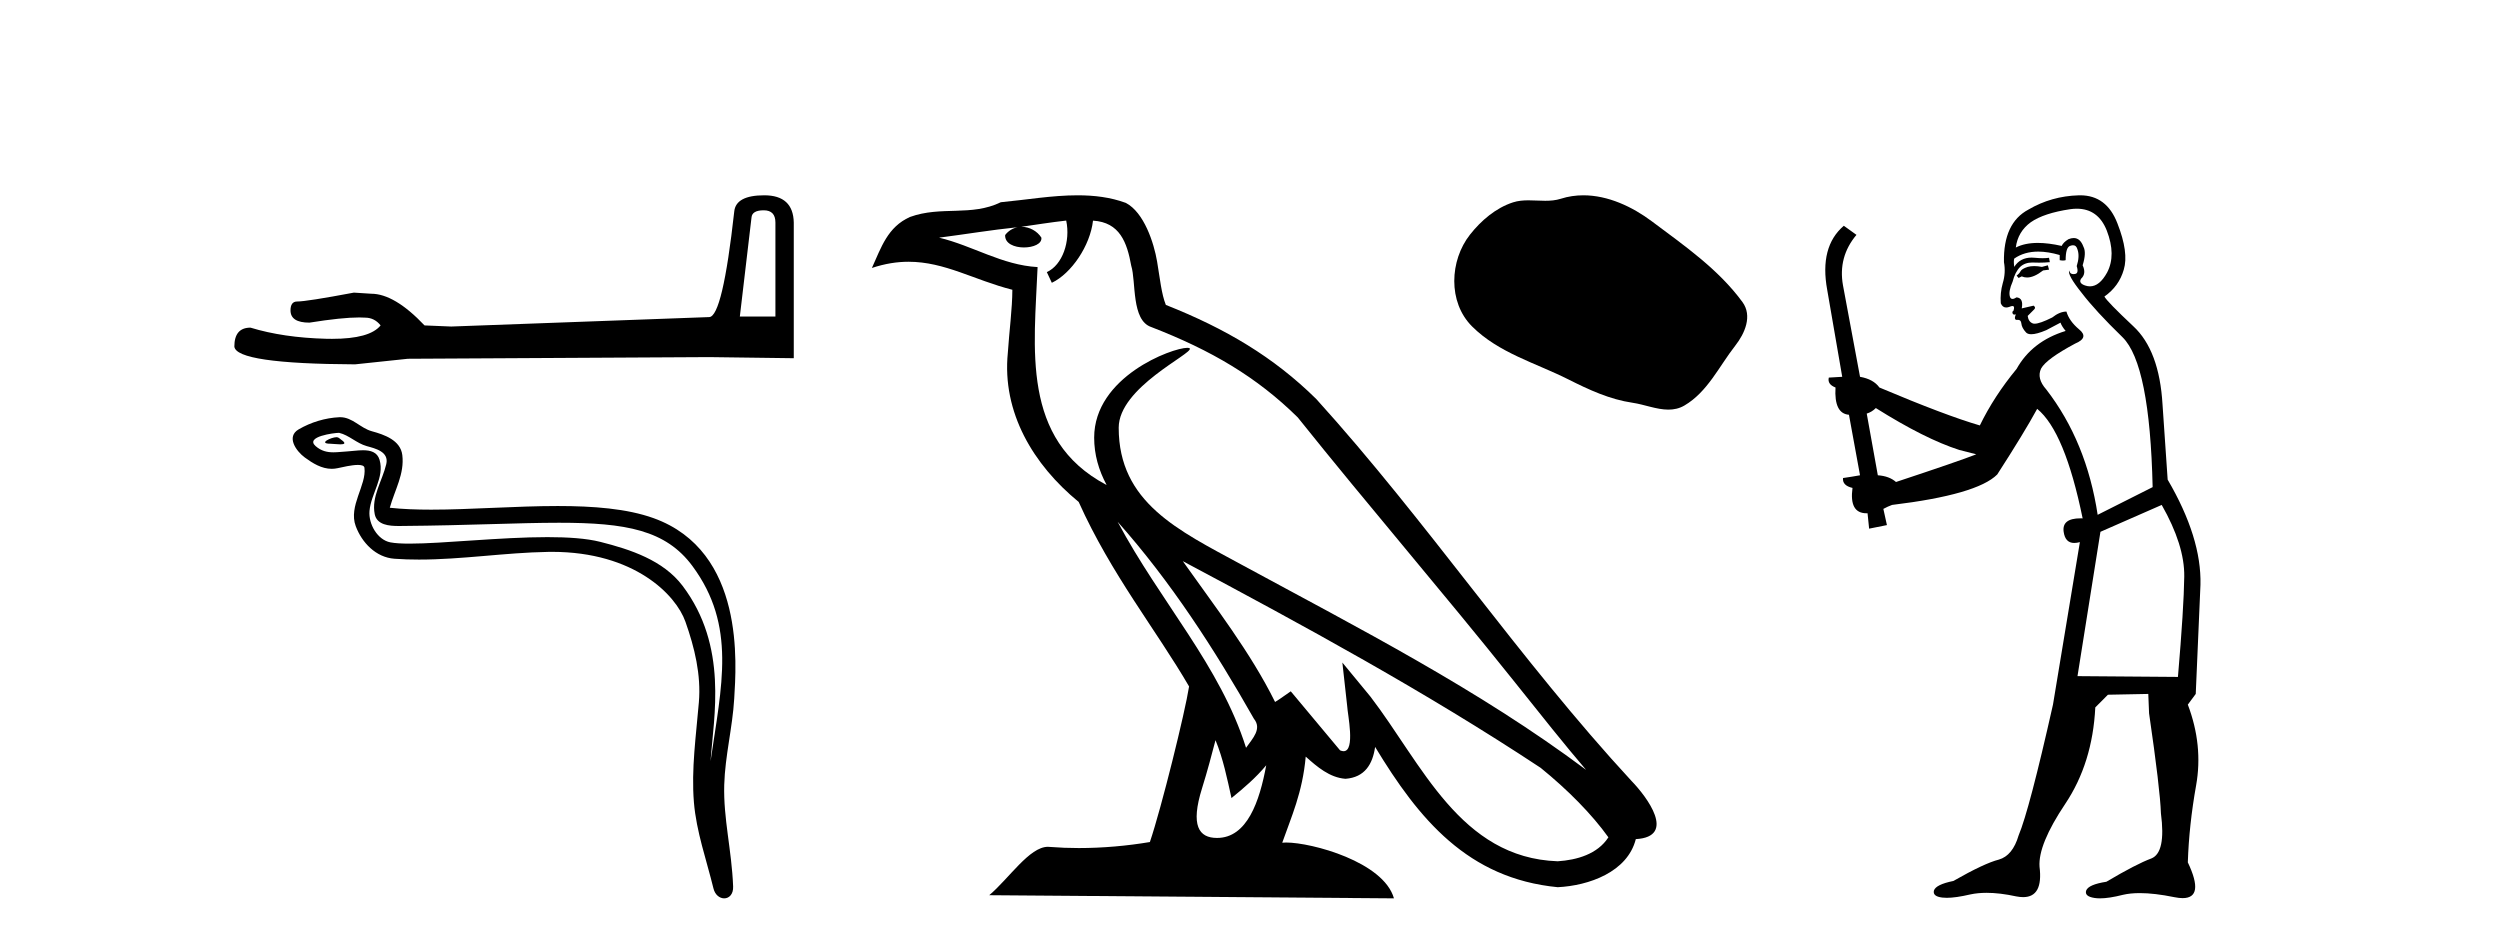
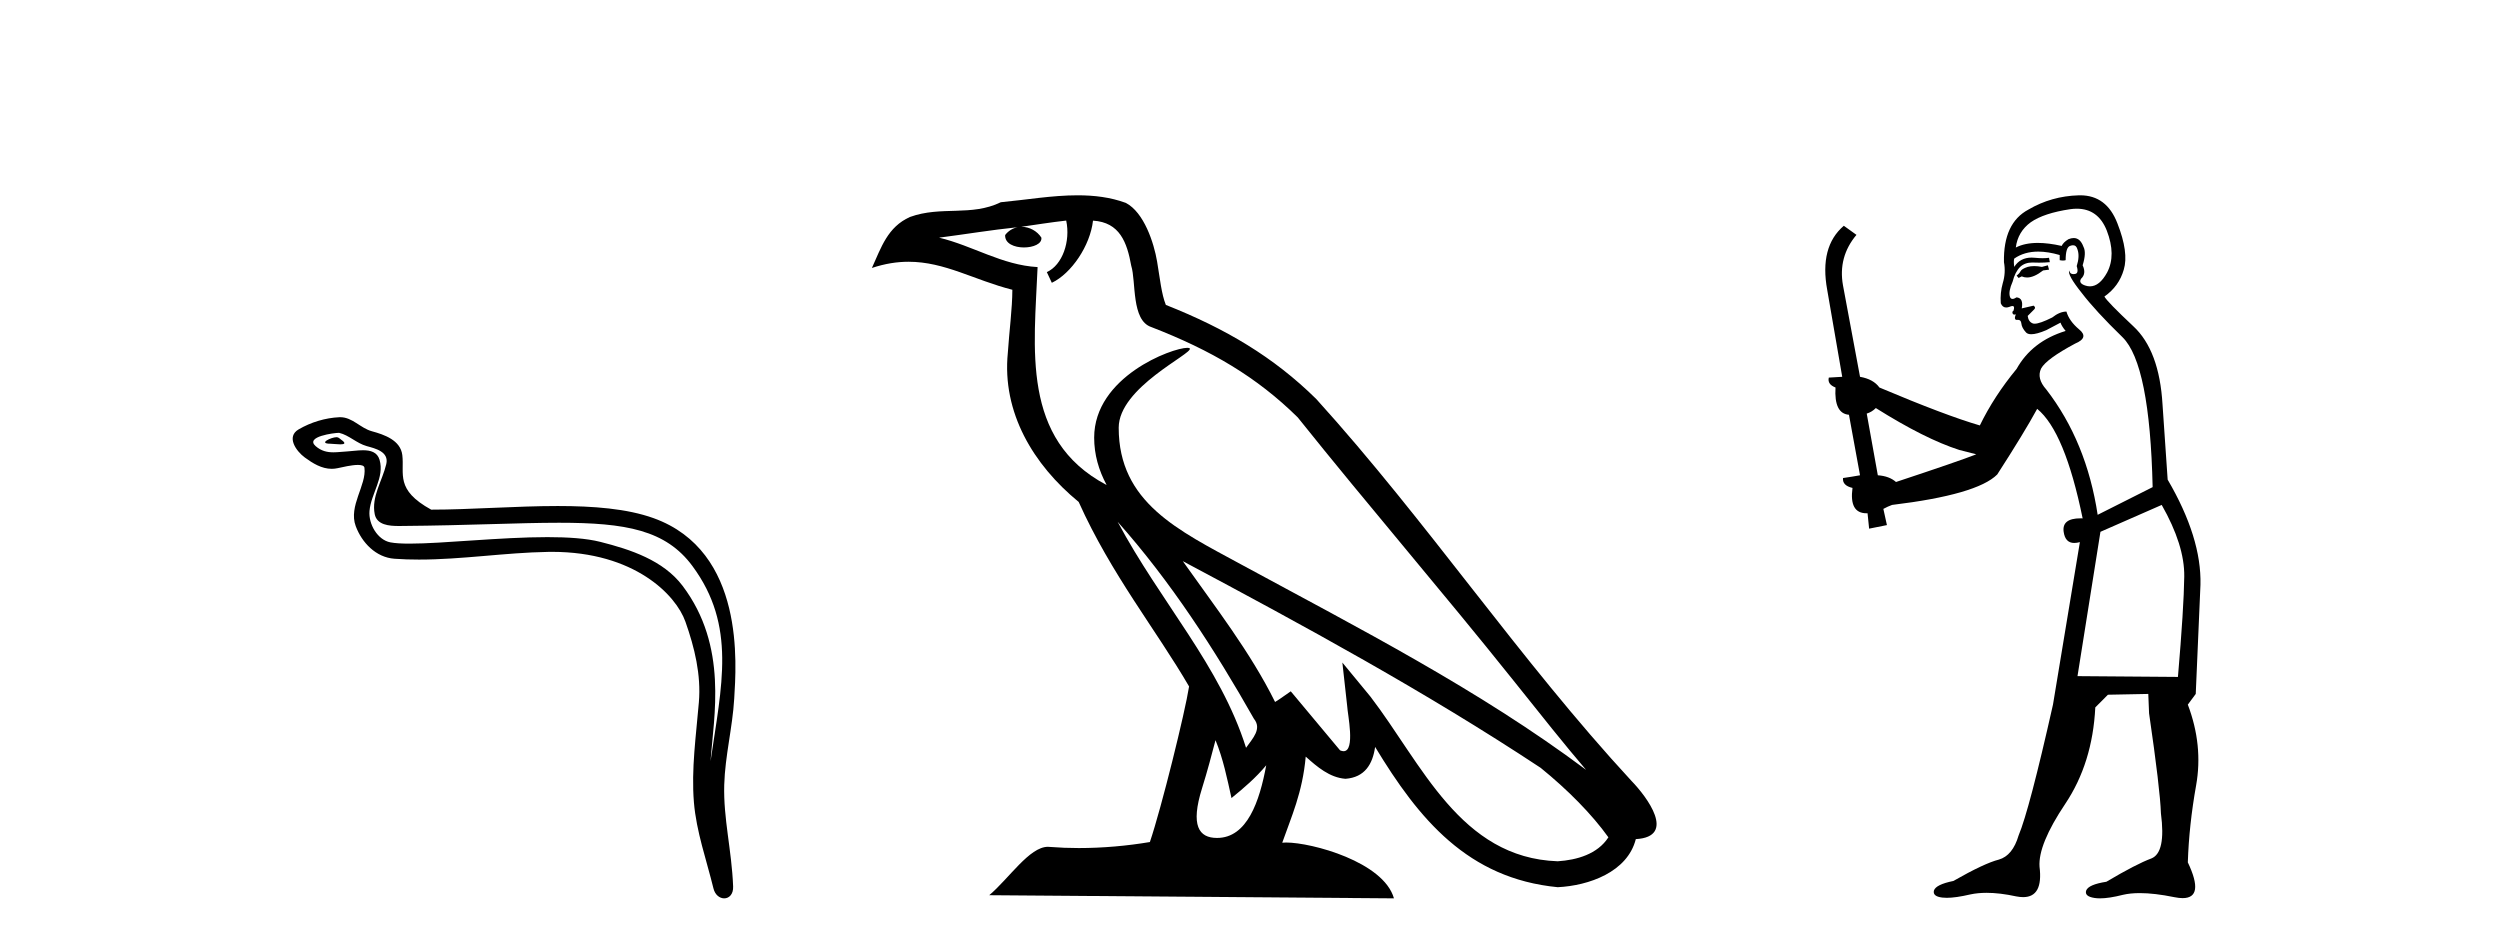
<svg xmlns="http://www.w3.org/2000/svg" width="108.0" height="41.0">
-   <path d="M 32.994 9.085 Q 33.498 9.085 33.498 9.614 L 33.498 13.674 L 31.961 13.674 L 32.465 9.398 Q 32.489 9.085 32.994 9.085 ZM 33.018 8.437 Q 31.792 8.437 31.72 9.133 Q 31.216 13.674 30.639 13.698 L 19.493 14.106 L 18.34 14.058 Q 17.043 12.689 16.034 12.689 Q 15.673 12.665 15.289 12.641 Q 13.247 13.025 12.839 13.025 Q 12.55 13.025 12.55 13.409 Q 12.55 13.938 13.367 13.938 Q 14.77 13.714 15.519 13.714 Q 15.655 13.714 15.769 13.722 Q 16.178 13.722 16.442 14.058 Q 15.974 14.638 14.345 14.638 Q 14.22 14.638 14.088 14.635 Q 12.238 14.587 10.821 14.154 Q 10.124 14.154 10.124 14.971 Q 10.196 15.716 15.337 15.74 L 17.619 15.499 L 30.639 15.427 L 34.291 15.475 L 34.291 9.614 Q 34.267 8.437 33.018 8.437 Z" style="fill:#000000;stroke:none" />
-   <path d="M 14.543 18.886 C 14.307 18.886 13.726 19.166 14.271 19.169 C 14.36 19.169 14.556 19.196 14.701 19.196 C 14.875 19.196 14.976 19.158 14.736 18.993 C 14.678 18.953 14.626 18.889 14.552 18.887 C 14.549 18.886 14.546 18.886 14.543 18.886 ZM 14.635 18.699 C 14.644 18.699 14.651 18.699 14.655 18.7 C 15.075 18.797 15.406 19.151 15.843 19.272 C 16.21 19.374 16.813 19.511 16.687 20.049 C 16.519 20.766 16.037 21.461 16.188 22.212 C 16.282 22.681 16.807 22.723 17.23 22.723 C 17.3 22.723 17.368 22.721 17.43 22.721 C 20.196 22.699 22.391 22.583 24.153 22.583 C 27.041 22.583 28.763 22.896 29.914 24.454 C 31.824 27.038 31.171 29.622 30.696 32.885 C 30.829 30.96 31.467 27.927 29.488 25.308 C 28.652 24.202 27.235 23.737 25.931 23.408 C 25.332 23.257 24.532 23.204 23.65 23.204 C 21.612 23.204 19.137 23.485 17.696 23.485 C 17.354 23.485 17.07 23.47 16.864 23.43 C 16.309 23.324 15.913 22.64 15.962 22.073 C 16.027 21.322 16.62 20.624 16.397 19.864 C 16.298 19.527 16.004 19.451 15.684 19.451 C 15.454 19.451 15.212 19.49 15.018 19.5 C 14.809 19.51 14.604 19.54 14.403 19.54 C 14.138 19.54 13.881 19.488 13.634 19.271 C 13.165 18.857 14.447 18.699 14.635 18.699 ZM 14.698 18.023 C 14.684 18.023 14.669 18.023 14.655 18.024 C 14.045 18.053 13.431 18.241 12.903 18.548 C 12.352 18.869 12.795 19.49 13.168 19.764 C 13.512 20.017 13.898 20.253 14.33 20.253 C 14.414 20.253 14.499 20.244 14.586 20.225 C 14.806 20.177 15.196 20.085 15.462 20.085 C 15.619 20.085 15.733 20.117 15.744 20.207 C 15.842 20.955 15.045 21.863 15.367 22.728 C 15.63 23.436 16.234 24.08 17.041 24.138 C 17.394 24.164 17.747 24.174 18.1 24.174 C 19.96 24.174 21.81 23.874 23.67 23.842 C 23.729 23.841 23.788 23.84 23.846 23.84 C 27.409 23.84 29.202 25.701 29.61 26.857 C 30.006 27.977 30.292 29.149 30.191 30.341 C 30.071 31.776 29.86 33.223 29.977 34.658 C 30.081 35.924 30.521 37.151 30.821 38.379 C 30.891 38.666 31.095 38.809 31.285 38.809 C 31.493 38.809 31.685 38.638 31.671 38.295 C 31.609 36.714 31.245 35.362 31.287 33.903 C 31.323 32.649 31.644 31.441 31.718 30.184 C 31.803 28.725 32.209 23.813 28.231 22.383 C 27.086 21.972 25.634 21.86 24.095 21.86 C 22.273 21.86 20.329 22.017 18.627 22.017 C 17.991 22.017 17.389 21.995 16.839 21.935 C 17.058 21.154 17.478 20.474 17.38 19.66 C 17.303 19.016 16.6 18.776 16.065 18.63 C 15.565 18.493 15.227 18.023 14.698 18.023 Z" style="fill:#000000;stroke:none" />
+   <path d="M 14.543 18.886 C 14.307 18.886 13.726 19.166 14.271 19.169 C 14.36 19.169 14.556 19.196 14.701 19.196 C 14.875 19.196 14.976 19.158 14.736 18.993 C 14.678 18.953 14.626 18.889 14.552 18.887 C 14.549 18.886 14.546 18.886 14.543 18.886 ZM 14.635 18.699 C 14.644 18.699 14.651 18.699 14.655 18.7 C 15.075 18.797 15.406 19.151 15.843 19.272 C 16.21 19.374 16.813 19.511 16.687 20.049 C 16.519 20.766 16.037 21.461 16.188 22.212 C 16.282 22.681 16.807 22.723 17.23 22.723 C 17.3 22.723 17.368 22.721 17.43 22.721 C 20.196 22.699 22.391 22.583 24.153 22.583 C 27.041 22.583 28.763 22.896 29.914 24.454 C 31.824 27.038 31.171 29.622 30.696 32.885 C 30.829 30.96 31.467 27.927 29.488 25.308 C 28.652 24.202 27.235 23.737 25.931 23.408 C 25.332 23.257 24.532 23.204 23.65 23.204 C 21.612 23.204 19.137 23.485 17.696 23.485 C 17.354 23.485 17.07 23.47 16.864 23.43 C 16.309 23.324 15.913 22.64 15.962 22.073 C 16.027 21.322 16.62 20.624 16.397 19.864 C 16.298 19.527 16.004 19.451 15.684 19.451 C 15.454 19.451 15.212 19.49 15.018 19.5 C 14.809 19.51 14.604 19.54 14.403 19.54 C 14.138 19.54 13.881 19.488 13.634 19.271 C 13.165 18.857 14.447 18.699 14.635 18.699 ZM 14.698 18.023 C 14.684 18.023 14.669 18.023 14.655 18.024 C 14.045 18.053 13.431 18.241 12.903 18.548 C 12.352 18.869 12.795 19.49 13.168 19.764 C 13.512 20.017 13.898 20.253 14.33 20.253 C 14.414 20.253 14.499 20.244 14.586 20.225 C 14.806 20.177 15.196 20.085 15.462 20.085 C 15.619 20.085 15.733 20.117 15.744 20.207 C 15.842 20.955 15.045 21.863 15.367 22.728 C 15.63 23.436 16.234 24.08 17.041 24.138 C 17.394 24.164 17.747 24.174 18.1 24.174 C 19.96 24.174 21.81 23.874 23.67 23.842 C 23.729 23.841 23.788 23.84 23.846 23.84 C 27.409 23.84 29.202 25.701 29.61 26.857 C 30.006 27.977 30.292 29.149 30.191 30.341 C 30.071 31.776 29.86 33.223 29.977 34.658 C 30.081 35.924 30.521 37.151 30.821 38.379 C 30.891 38.666 31.095 38.809 31.285 38.809 C 31.493 38.809 31.685 38.638 31.671 38.295 C 31.609 36.714 31.245 35.362 31.287 33.903 C 31.323 32.649 31.644 31.441 31.718 30.184 C 31.803 28.725 32.209 23.813 28.231 22.383 C 27.086 21.972 25.634 21.86 24.095 21.86 C 22.273 21.86 20.329 22.017 18.627 22.017 C 17.058 21.154 17.478 20.474 17.38 19.66 C 17.303 19.016 16.6 18.776 16.065 18.63 C 15.565 18.493 15.227 18.023 14.698 18.023 Z" style="fill:#000000;stroke:none" />
  <path d="M 48.281 22.54 L 48.281 22.54 C 50.575 25.118 52.475 28.06 54.168 31.048 C 54.523 31.486 54.123 31.888 53.829 32.305 C 52.714 28.763 50.147 26.03 48.281 22.54 ZM 46.06 9.529 C 46.252 10.422 45.899 11.451 45.223 11.755 L 45.439 12.217 C 46.284 11.815 47.097 10.612 47.218 9.532 C 48.372 9.601 48.688 10.47 48.869 11.479 C 49.085 12.168 48.865 13.841 49.739 14.13 C 52.319 15.129 54.292 16.285 56.062 18.031 C 59.117 21.852 62.309 25.552 65.364 29.376 C 66.551 30.865 67.637 32.228 68.518 33.257 C 63.879 29.789 58.695 27.136 53.61 24.38 C 50.907 22.911 48.328 21.71 48.328 18.477 C 48.328 16.738 51.532 15.281 51.4 15.055 C 51.388 15.035 51.351 15.026 51.293 15.026 C 50.635 15.026 47.268 16.274 47.268 18.907 C 47.268 19.637 47.464 20.313 47.803 20.944 C 47.798 20.944 47.793 20.943 47.788 20.943 C 44.095 18.986 44.681 15.028 44.824 11.538 C 43.29 11.453 42.026 10.616 40.568 10.267 C 41.699 10.121 42.825 9.933 43.958 9.816 L 43.958 9.816 C 43.746 9.858 43.551 9.982 43.422 10.154 C 43.403 10.526 43.824 10.69 44.234 10.69 C 44.635 10.69 45.025 10.534 44.987 10.264 C 44.806 9.982 44.476 9.799 44.139 9.799 C 44.129 9.799 44.119 9.799 44.109 9.799 C 44.673 9.719 45.423 9.599 46.06 9.529 ZM 52.51 31.976 C 52.841 32.78 53.013 33.632 53.2 34.476 C 53.738 34.04 54.259 33.593 54.701 33.06 L 54.701 33.06 C 54.413 34.623 53.877 36.199 52.575 36.199 C 51.788 36.199 51.423 35.667 51.928 34.054 C 52.166 33.293 52.355 32.566 52.51 31.976 ZM 51.097 24.242 L 51.097 24.242 C 56.362 27.047 61.577 29.879 66.557 33.171 C 67.73 34.122 68.775 35.181 69.483 36.172 C 69.013 36.901 68.12 37.152 67.294 37.207 C 63.078 37.06 61.428 32.996 59.202 30.093 L 57.99 28.622 L 58.199 30.507 C 58.214 30.846 58.561 32.452 58.043 32.452 C 57.999 32.452 57.949 32.44 57.891 32.415 L 55.761 29.865 C 55.533 30.015 55.318 30.186 55.083 30.325 C 54.027 28.187 52.48 26.196 51.097 24.242 ZM 46.552 8.437 C 45.445 8.437 44.311 8.636 43.236 8.736 C 41.954 9.361 40.656 8.884 39.311 9.373 C 38.34 9.809 38.068 10.693 37.666 11.576 C 38.238 11.386 38.759 11.308 39.25 11.308 C 40.816 11.308 42.078 12.097 43.734 12.518 C 43.731 13.349 43.601 14.292 43.538 15.242 C 43.282 17.816 44.638 20.076 46.6 21.685 C 48.005 24.814 49.949 27.214 51.368 29.655 C 51.199 30.752 50.178 34.89 49.675 36.376 C 48.69 36.542 47.638 36.636 46.603 36.636 C 46.186 36.636 45.771 36.62 45.365 36.588 C 45.334 36.584 45.302 36.582 45.27 36.582 C 44.472 36.582 43.595 37.945 42.735 38.673 L 60.219 38.809 C 59.773 37.233 56.667 36.397 55.563 36.397 C 55.499 36.397 55.442 36.399 55.393 36.405 C 55.783 35.29 56.269 34.243 56.407 32.686 C 56.895 33.123 57.442 33.595 58.125 33.644 C 58.961 33.582 59.299 33.011 59.405 32.267 C 61.297 35.396 63.413 37.951 67.294 38.327 C 68.635 38.261 70.306 37.675 70.667 36.25 C 72.446 36.149 71.142 34.416 70.482 33.737 C 65.641 28.498 61.646 22.517 56.863 17.238 C 55.021 15.421 52.941 14.192 50.365 13.173 C 50.174 12.702 50.111 12.032 49.986 11.295 C 49.85 10.491 49.421 9.174 48.636 8.765 C 47.968 8.519 47.266 8.437 46.552 8.437 Z" style="fill:#000000;stroke:none" />
-   <path d="M 68.403 8.437 C 68.076 8.437 67.747 8.483 67.423 8.587 C 67.205 8.656 66.981 8.674 66.755 8.674 C 66.514 8.674 66.27 8.654 66.03 8.654 C 65.804 8.654 65.581 8.672 65.365 8.741 C 64.623 8.98 63.985 9.526 63.504 10.136 C 62.628 11.247 62.539 13.049 63.593 14.101 C 64.743 15.249 66.347 15.681 67.757 16.392 C 68.639 16.837 69.544 17.256 70.53 17.4 C 71.032 17.473 71.563 17.696 72.075 17.696 C 72.311 17.696 72.543 17.649 72.767 17.518 C 73.768 16.932 74.269 15.818 74.962 14.934 C 75.381 14.4 75.709 13.645 75.275 13.05 C 74.238 11.632 72.761 10.611 71.365 9.565 C 70.516 8.929 69.466 8.437 68.403 8.437 Z" style="fill:#000000;stroke:none" />
  <path d="M 88.467 11.461 L 88.211 11.53 Q 88.031 11.495 87.878 11.495 Q 87.724 11.495 87.596 11.53 Q 87.339 11.615 87.288 11.717 Q 87.237 11.82 87.117 11.905 L 87.203 12.008 L 87.339 11.94 Q 87.447 11.988 87.568 11.988 Q 87.871 11.988 88.262 11.683 L 88.518 11.649 L 88.467 11.461 ZM 89.715 9.016 Q 90.638 9.016 91.012 9.958 Q 91.422 11.017 91.029 11.769 Q 90.701 12.37 90.286 12.37 Q 90.182 12.37 90.073 12.332 Q 89.782 12.23 89.902 12.042 Q 90.141 11.82 89.97 11.461 Q 90.141 10.915 90.004 10.658 Q 89.867 10.283 89.583 10.283 Q 89.479 10.283 89.355 10.334 Q 89.133 10.47 89.065 10.624 Q 88.492 10.494 88.035 10.494 Q 87.47 10.494 87.083 10.693 Q 87.169 10.009 87.732 9.599 Q 88.296 9.206 89.441 9.036 Q 89.584 9.016 89.715 9.016 ZM 81.036 17.628 Q 83.154 18.96 84.641 19.438 L 85.375 19.626 Q 84.641 19.917 81.907 20.822 Q 81.617 20.566 81.122 20.532 L 80.643 17.867 Q 80.865 17.799 81.036 17.628 ZM 89.555 10.595 Q 89.699 10.595 89.748 10.778 Q 89.851 11.068 89.714 11.495 Q 89.816 11.82 89.628 11.837 Q 89.597 11.842 89.569 11.842 Q 89.418 11.842 89.389 11.683 L 89.389 11.683 Q 89.304 11.871 89.919 12.64 Q 90.517 13.426 91.695 14.57 Q 92.874 15.732 92.994 21.044 L 90.619 22.24 Q 90.141 19.08 88.399 16.825 Q 87.972 16.347 88.176 15.92 Q 88.399 15.51 89.646 14.843 Q 90.26 14.587 89.816 14.228 Q 89.389 13.87 89.27 13.46 Q 88.979 13.46 88.655 13.716 Q 88.119 13.984 87.897 13.984 Q 87.85 13.984 87.818 13.972 Q 87.63 13.904 87.596 13.648 L 87.852 13.391 Q 87.972 13.289 87.852 13.204 L 87.339 13.323 Q 87.425 12.879 87.117 12.845 Q 87.01 12.914 86.94 12.914 Q 86.855 12.914 86.827 12.811 Q 86.759 12.589 86.947 12.162 Q 87.049 11.752 87.271 11.53 Q 87.476 11.34 87.798 11.34 Q 87.824 11.34 87.852 11.342 Q 87.972 11.347 88.089 11.347 Q 88.325 11.347 88.552 11.325 L 88.518 11.137 Q 88.39 11.154 88.241 11.154 Q 88.091 11.154 87.92 11.137 Q 87.841 11.128 87.767 11.128 Q 87.268 11.128 87.015 11.53 Q 86.981 11.273 87.015 11.171 Q 87.447 10.869 88.05 10.869 Q 88.473 10.869 88.979 11.017 L 88.979 11.239 Q 89.056 11.256 89.12 11.256 Q 89.184 11.256 89.236 11.239 Q 89.236 10.693 89.423 10.624 Q 89.497 10.595 89.555 10.595 ZM 93.386 21.813 Q 94.377 23.555 94.36 24.905 Q 94.343 26.254 94.087 29.243 L 89.748 29.209 L 90.739 22.974 L 93.386 21.813 ZM 89.863 8.437 Q 89.831 8.437 89.799 8.438 Q 88.621 8.472 87.63 9.053 Q 86.537 9.633 86.571 11.325 Q 86.656 11.786 86.52 12.23 Q 86.4 12.657 86.434 13.101 Q 86.507 13.284 86.668 13.284 Q 86.732 13.284 86.81 13.255 Q 86.89 13.22 86.937 13.22 Q 87.053 13.22 86.981 13.426 Q 86.912 13.46 86.947 13.545 Q 86.969 13.591 87.023 13.591 Q 87.049 13.591 87.083 13.579 L 87.083 13.579 Q 86.987 13.82 87.131 13.82 Q 87.141 13.82 87.152 13.819 Q 87.166 13.817 87.178 13.817 Q 87.307 13.817 87.322 13.972 Q 87.339 14.16 87.527 14.365 Q 87.601 14.439 87.751 14.439 Q 87.984 14.439 88.399 14.263 L 89.014 13.938 Q 89.065 14.092 89.236 14.297 Q 87.784 14.741 87.117 15.937 Q 86.144 17.115 85.529 18.379 Q 84.06 17.952 81.19 16.74 Q 80.934 16.381 80.353 16.278 L 79.618 12.332 Q 79.396 11.102 80.199 10.146 L 79.653 9.753 Q 78.594 10.658 78.935 12.52 L 79.584 16.278 L 79.004 16.312 Q 78.935 16.603 79.294 16.74 Q 79.226 17.867 79.875 17.918 L 80.353 20.532 Q 79.977 20.6 79.618 20.651 Q 79.584 20.976 80.028 21.078 Q 79.879 22.173 80.631 22.173 Q 80.654 22.173 80.678 22.172 L 80.746 22.838 L 81.515 22.684 L 81.361 21.984 Q 81.549 21.881 81.737 21.813 Q 85.409 21.369 86.28 20.498 Q 87.459 18.67 88.006 17.662 Q 89.201 18.636 89.97 22.394 Q 89.922 22.392 89.878 22.392 Q 89.069 22.392 89.15 22.974 Q 89.217 23.456 89.608 23.456 Q 89.717 23.456 89.851 23.419 L 89.851 23.419 L 88.689 30.439 Q 87.664 35 87.203 36.093 Q 86.947 36.964 86.349 37.135 Q 85.734 37.289 84.384 38.058 Q 83.633 38.211 83.547 38.468 Q 83.479 38.724 83.906 38.775 Q 83.994 38.786 84.1 38.786 Q 84.488 38.786 85.119 38.639 Q 85.44 38.57 85.821 38.57 Q 86.393 38.57 87.1 38.724 Q 87.263 38.756 87.4 38.756 Q 88.271 38.756 88.108 37.443 Q 88.04 36.486 89.218 34.727 Q 90.397 32.967 90.517 30.559 L 91.063 30.012 L 92.806 29.978 L 92.84 30.815 Q 93.318 34.095 93.352 35.137 Q 93.574 36.828 92.942 37.084 Q 92.293 37.323 90.995 38.092 Q 90.226 38.211 90.124 38.468 Q 90.038 38.724 90.483 38.792 Q 90.589 38.809 90.72 38.809 Q 91.11 38.809 91.712 38.656 Q 92.028 38.582 92.438 38.582 Q 93.072 38.582 93.933 38.758 Q 94.133 38.799 94.289 38.799 Q 95.249 38.799 94.514 37.255 Q 94.565 35.649 94.873 33.924 Q 95.18 32.199 94.514 30.439 L 94.856 29.978 L 95.06 25.263 Q 95.112 23.231 93.643 20.72 Q 93.574 19.797 93.421 17.474 Q 93.284 15.134 92.157 14.092 Q 91.029 13.033 90.91 12.811 Q 91.542 12.367 91.747 11.649 Q 91.969 10.915 91.473 9.651 Q 91.008 8.437 89.863 8.437 Z" style="fill:#000000;stroke:none" />
</svg>